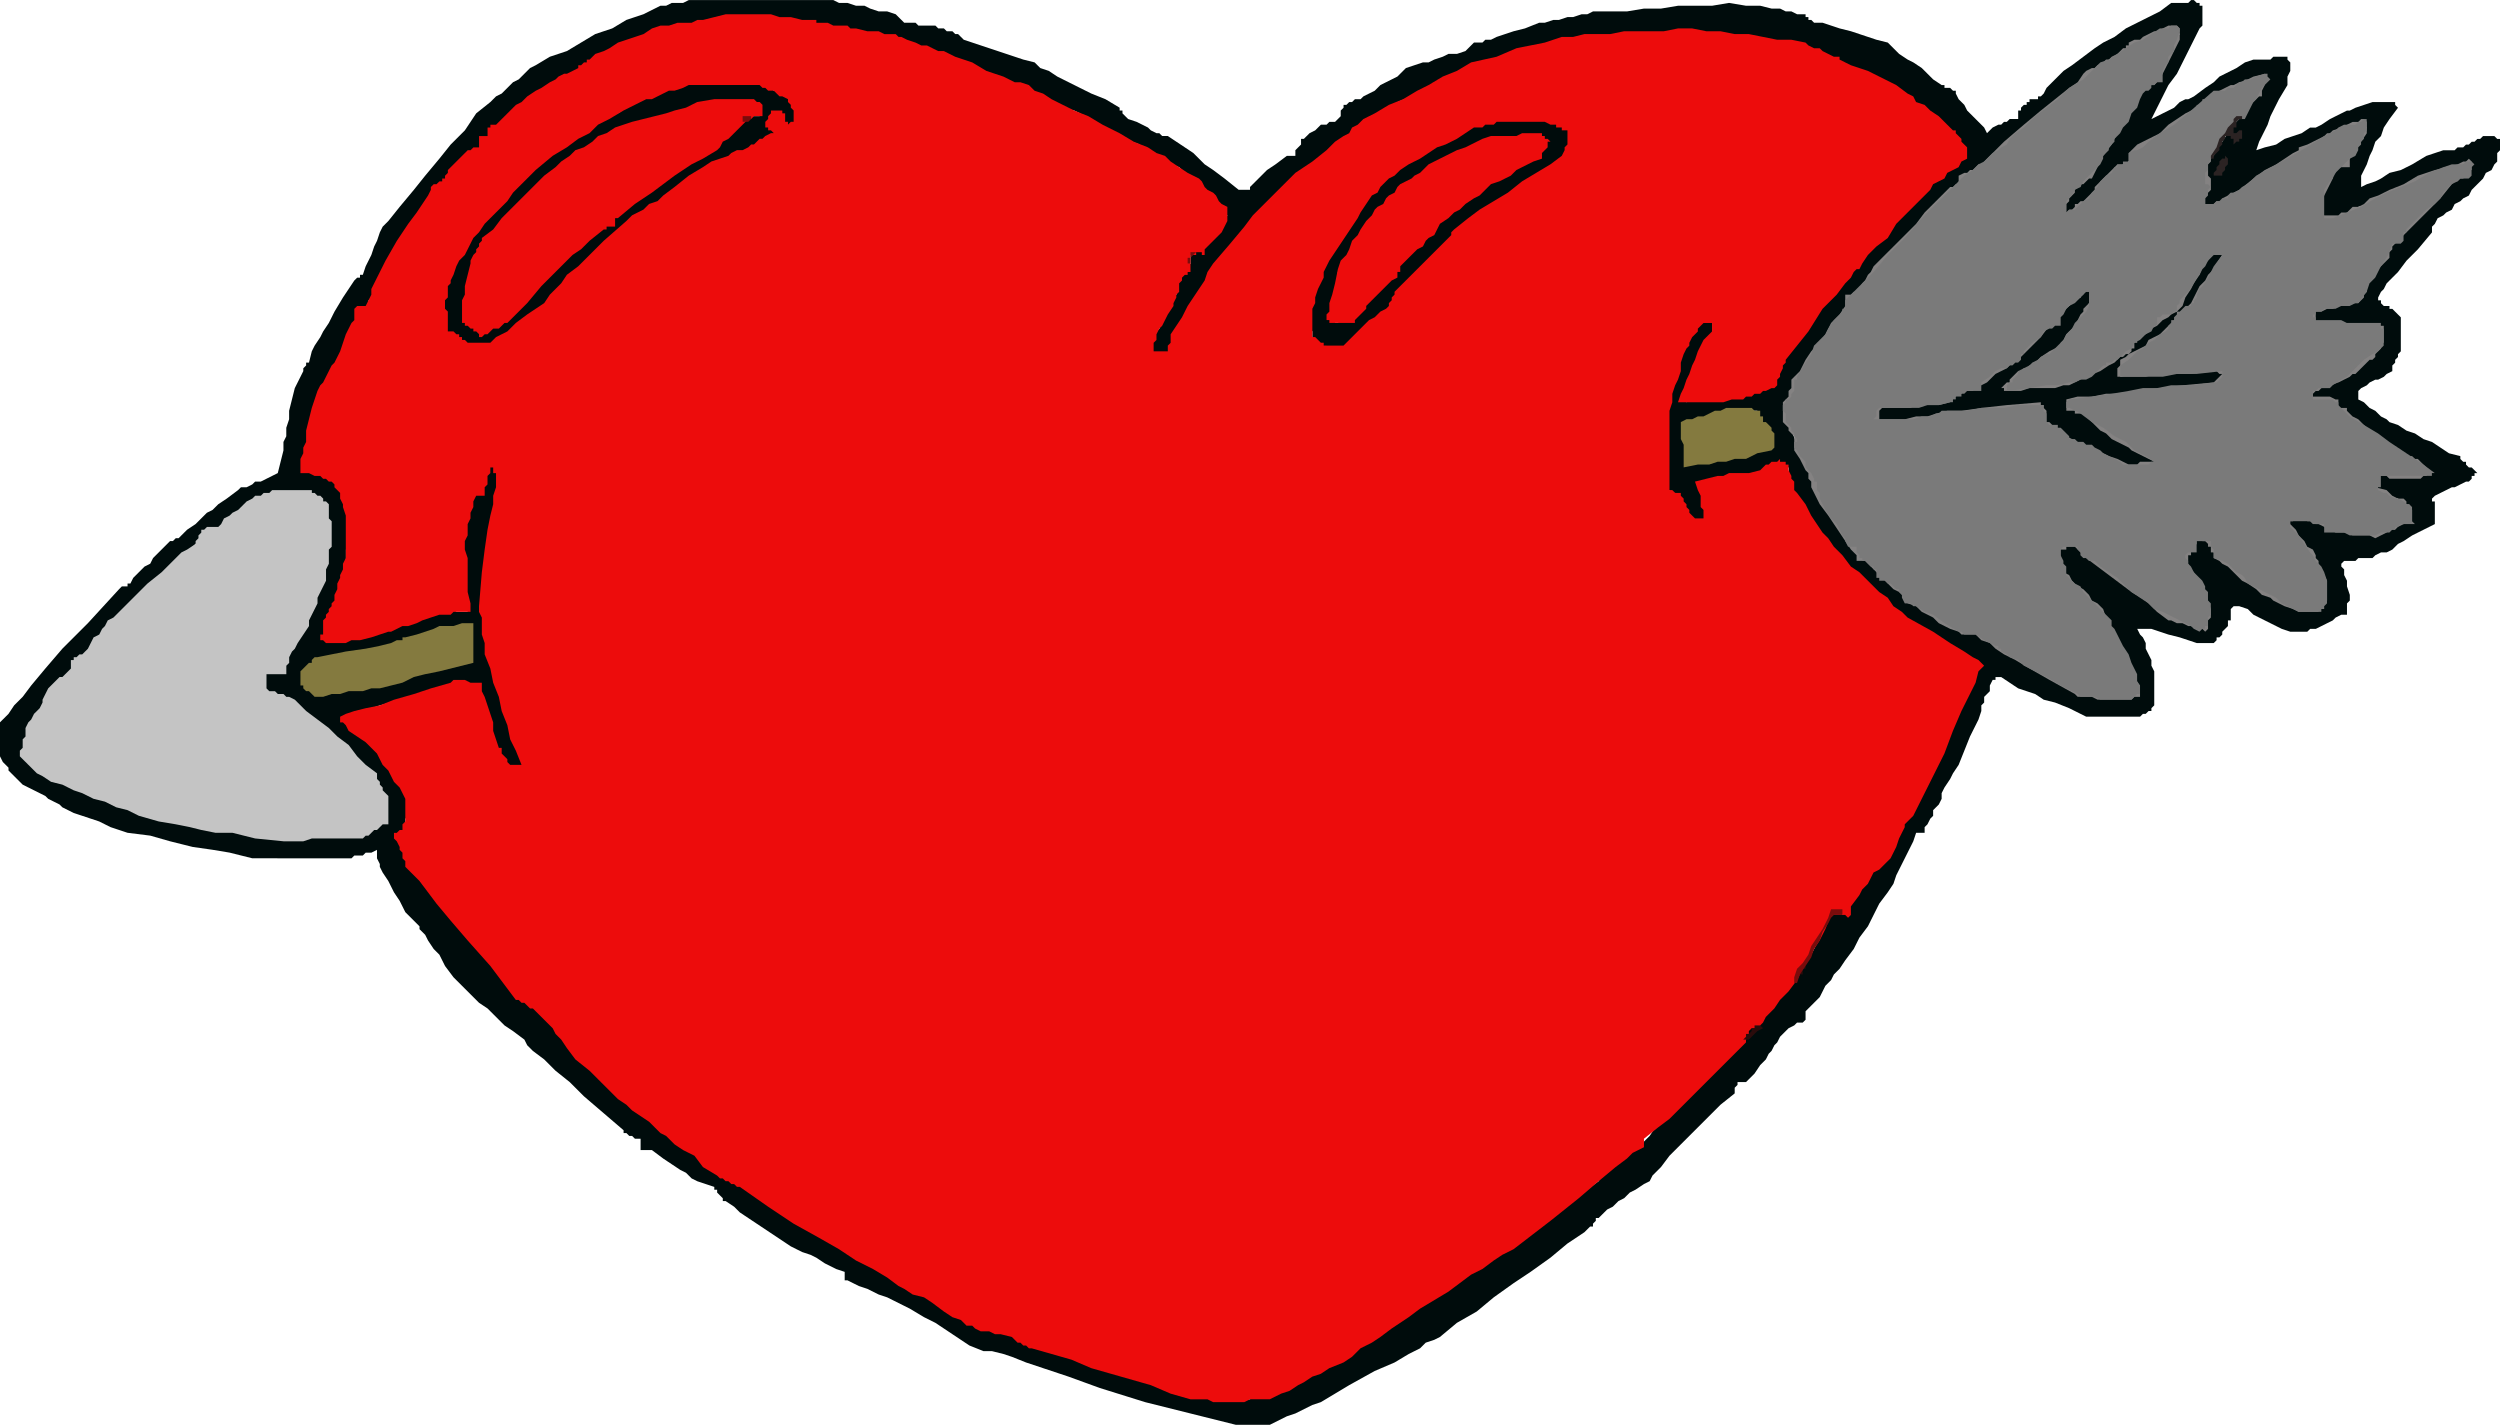
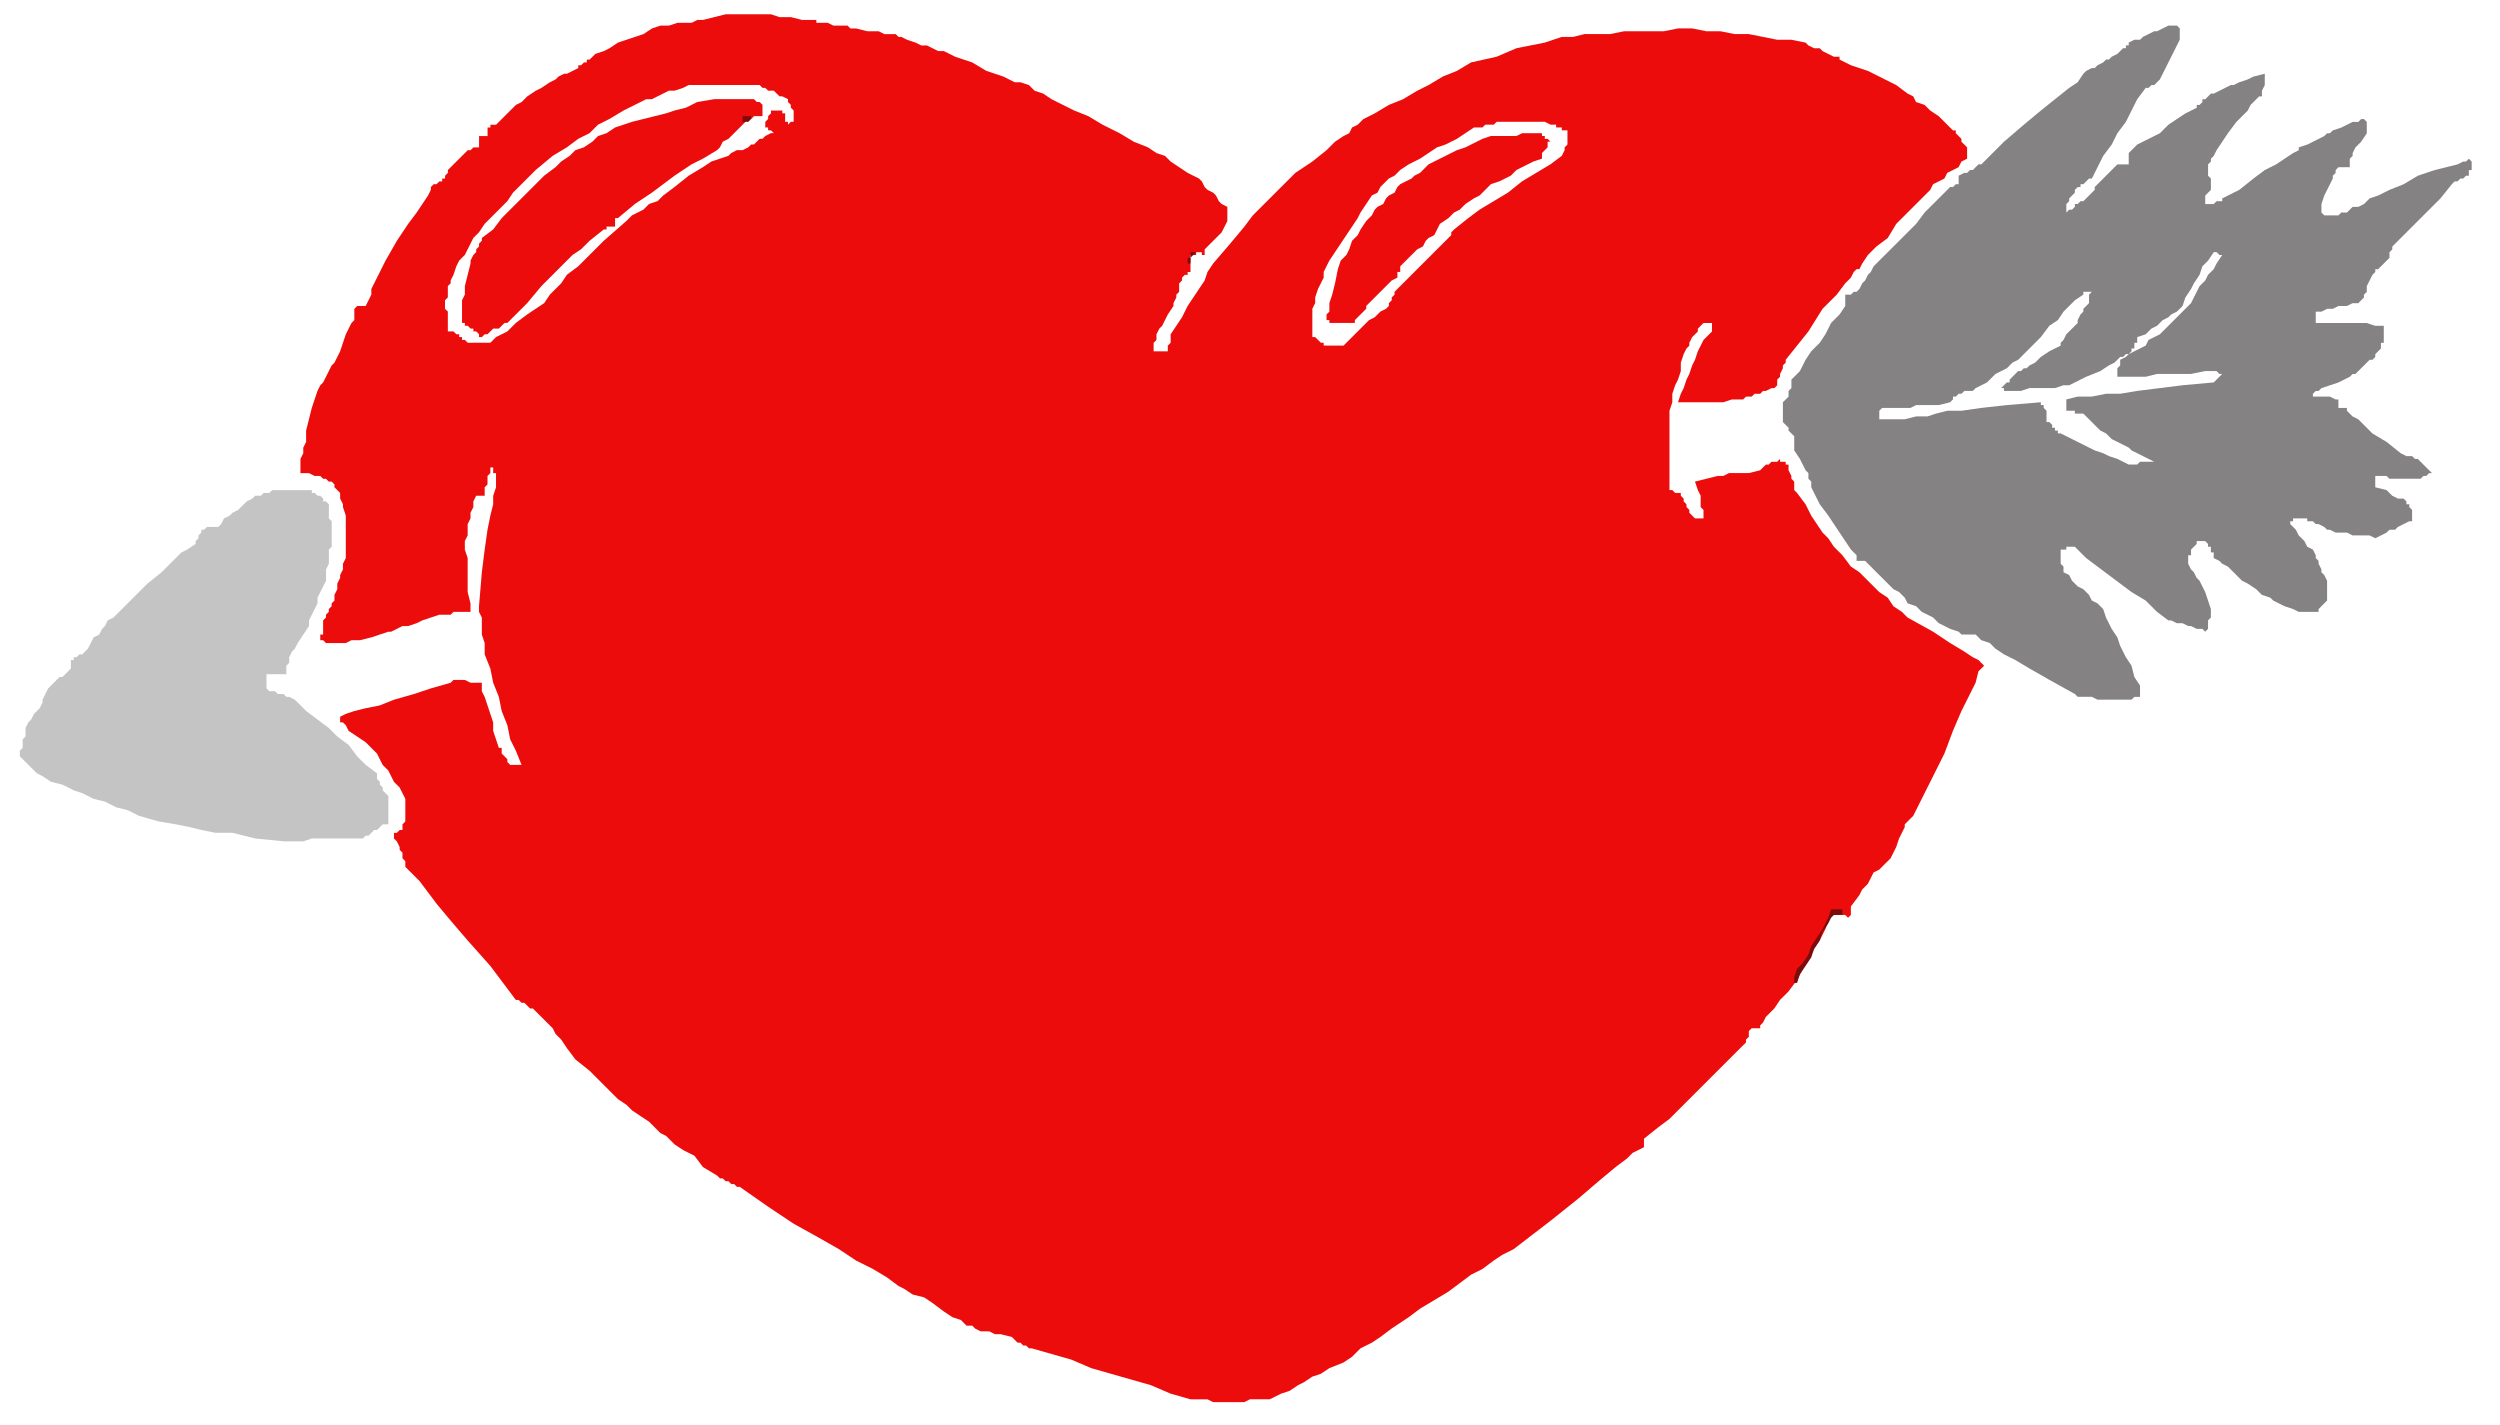
<svg xmlns="http://www.w3.org/2000/svg" width="2.939in" height="160.8" fill-rule="evenodd" stroke-linecap="round" preserveAspectRatio="none" viewBox="0 0 882 503">
  <style>.pen1{stroke:none}</style>
-   <path d="m436 503-4-1-4-1-4-1-4-1-4-1-4-1-4-1-4-1-16-5-11-4-9-3-6-2-5-2-3-1-4-1h-3l-5-2-3-2-3-2-3-2-3-2-4-2-5-3-6-3-2-1-3-1-2-1-2-1-3-1-2-1-2-1h-1v-3l-3-1-2-1-2-1-3-2-2-1-3-1-2-1-2-1-3-2-3-2-3-2-3-2-3-2-3-2-2-2-3-2h-1v-1l-1-1-1-1v-1h-1v-1l-3-1-3-1-2-1-2-2-2-1-3-2-3-2-4-3h-4v-4h-2l-1-1h-1l-1-1h-1v-1l-7-6-7-6-5-5-5-4-4-4-4-3-2-2-1-2-4-3-3-2-3-3-3-3-3-2-3-3-3-3-3-3-3-4-2-4-2-2-2-3-1-2-1-1-1-1v-1l-1-1-1-1-1-1-1-1-1-1-1-2-1-2-2-3-2-4-2-3-1-2v-1l-1-2v-3l-2 1h-2l-1 1h-3l-1 1H89l-4-1-4-1-6-1-7-1-8-2-7-2-8-1-6-2-2-1-2-1-3-1-3-1-3-1-2-1-2-1-1-1-2-1-2-1-1-1-2-1-2-1-2-1-2-1-1-1-1-1-1-1-1-1-1-1v-1l-1-1-1-1-1-2v-12l3-3 2-3 3-3 3-4 5-6 6-7 9-9 11-12 1-1h2v-1h1l1-2 2-2 2-2 2-1 1-2 2-2 2-2 2-2h1l1-1h1l3-3 3-2 2-2 2-2 2-1 2-2 3-2 4-3 1-1h2l2-1 1-1h2l2-1 2-1 2-1 1-4 1-4v-3l1-2v-3l1-3v-3l1-4 1-4 1-2 1-2 1-2v-1l1-1v-1h1l1-4 1-2 2-3 1-2 2-3 2-4 3-5 4-6 1-1h1v-1h1l1-3 1-2 1-2 1-3 1-2 1-3 1-2 2-2 4-5 5-6 4-5 5-6 4-5 5-5 4-6 5-4 2-2 2-1 2-2 2-2 2-1 2-2 2-2 2-1 5-3 6-2 5-3 5-3 6-2 5-3 6-2 6-3h2l2-1h4l2-1h51l2 1h3l3 1h3l2 1 3 1h3l3 1 1 1 1 1 1 1h4l1 1h6l1 1h2l1 1h2l1 1h1l1 1 1 1 3 1 3 1 3 1 3 1 3 1 3 1 3 1 4 1 2 2 3 1 3 2 4 2 4 2 4 2 5 2 5 3v1h1v1l1 1 1 1 3 1 2 1 2 1 1 1 2 1h1l1 1h2l3 2 3 2 3 2 2 2 2 2 3 2 4 3 5 4h4v-1l1-1 1-1 1-1 1-1 2-2 3-2 4-3h3v-2l1-1 1-1v-2h1l2-2 2-1 1-1 1-1h2l1-1h2l1-1 1-1v-2l1-1v-1h1l1-1h1l1-1h2l1-1 2-1 2-1 2-2 2-1 2-1 2-1 2-2 1-1 3-1 3-1h2l2-1 3-1 2-1h3l3-1 1-1 1-1 1-1h3l1-1h2l2-1 3-1 3-1 4-1 5-2h2l3-1h2l3-1h2l3-1h2l2-1h12l6-1h6l6-1h12l6-1 6 1h5l4 1h3l2 1h2l2 1h3v1h1v1h1l1 1h3l3 1 3 1 4 1 3 1 3 1 3 1 4 1 2 2 2 2 3 2 2 1 3 2 2 2 2 2 3 2h1v1h2l1 1h1v1l1 2 2 2 1 2 2 2 2 2 2 2 1 2 2-2 2-1h1l1-1h1l1-1h3v-3h1v-1l1-1h1v-1h1v-1h3v-1h1l1-1 1-2 1-1 1-1 2-2 2-2 3-2 4-3 4-3 3-2 4-2 4-3 4-2 4-2 4-2 4-3h6l1-1h1l1 1h1v1h1v7l-1 1-2 4-2 4-2 4-2 4-3 4-2 4-2 4-2 4 2-1 2-1 2-1 2-1 2-2 2-1h1l2-1 4-3 3-2 2-2 2-1 2-1 2-1 3-2 3-1h6l1-1h5v1l1 1v3l-1 2v3l-3 5-2 4-1 2-1 3-1 2-1 2-1 2-1 3 3-1 4-1 3-2 3-1 3-1 3-2h2l2-1 3-2 2-1 2-1 2-1h1l2-1 3-1 3-1h8v1l1 1-3 4-2 3-1 3-2 2-1 3-1 2-1 3-2 4v4l2-1 3-1 2-1 3-2 4-1 4-2 5-3 6-2h4l1-1h2l1-1h1l1-1h1l1-1h1l1-1h4l1 1h1v4l-1 1v3l-1 1-1 2-2 1-1 2-1 1-2 2-1 1-1 2-2 1-1 1-2 1-1 2-2 1-1 1-2 1-1 2-1 1v2l-5 6-4 4-3 4-2 2-2 2-1 2-1 1-1 2v1h1v1l1 1h2v1h1l1 1 1 1 1 1v12l-1 1v1l-1 1v1l-1 1v2l-2 1-1 1-2 1h-1l-2 1-1 1-2 1-1 1v3l2 1 1 1 1 1 2 1 1 1 1 1 2 1 1 1 3 1 3 2 3 1 3 2 3 1 3 2 3 2 4 1v1l1 1h1v1l1 1h1l1 1 1 1h-1v1h-1v1l-1 1h-1l-2 1-2 1h-1l-2 1-2 1-2 1-1 1v1h1v8l-4 2-4 2-3 2-2 1-2 2-2 1h-2l-2 1-1 1h-5l-1 1h-4l-1 1v1l1 1v2l1 2v2l1 3v2l-1 1v4h-2l-2 1-1 1-2 1-2 1-2 1h-2l-1 1h-6l-3-1-2-1-2-1-2-1-2-1-2-1-2-2-3-1h-2l-1 1v4h-1v2l-1 1-1 1v1l-1 1h-1v1l-1 1h-6l-6-2-4-1-3-1-3-1h-5l1 2 1 1 1 2v2l1 2 1 2v2l1 2v12l-1 1v1h-1l-1 1h-1l-1 1h-19l-6-3-5-2-4-1-3-2-3-1-3-1-3-2-3-2h-2v1h-1l-1 2v2l-1 1-1 1v2l-1 1v2l-1 3-3 6-2 5-2 5-2 3-1 2-2 3-1 2v2l-1 2-1 1-1 1v2l-1 1-1 2-1 1v2h-3l-1 3-1 2-1 2-1 2-1 2-1 2-1 2-1 3-2 3-3 4-2 4-2 4-3 4-2 4-3 4-2 3-2 2-1 2-2 2-1 2-1 2-2 2-2 2-1 1v3l-1 1h-2l-1 1-2 1-1 1-2 2-1 2-1 1-1 2-1 1-1 2-2 2-2 3-3 3h-3v1l-1 1v2l-5 4-4 4-5 5-5 5-4 4-3 4-3 3-1 2-2 1-3 2-2 1-2 2-2 1-2 2-2 1-2 2-1 1h-1v1l-1 1v1h-1l-1 1-1 1-6 4-6 5-7 5-6 4-7 5-6 5-7 4-6 5-2 1-3 1-2 2-4 2-5 3-7 3-9 5-10 6-3 1-2 1-2 1-2 1-3 1-2 1-2 1-2 1h-12zm-2-9h7l1-1h6l3-2 3-2 3-1 3-2 3-1 3-2 5-3 6-3 14-9 11-7 9-7 7-4 5-4 5-4 5-3 5-3 2-1 1-2 2-1 2-2 3-2 3-3 6-3 7-5 1-2 2-2 1-1 2-2 1-1 2-1 1-1 2-2h3l1-2 2-2 2-3 3-2 3-3 2-3 3-3 2-2 2-2 3-2 2-2 2-3 2-2 2-2 2-2 2-2 1-1v-2h1v-3h1l1-1h1l1-1h2v-3l1-1 1-1 2-1 1-2 1-1 2-2 3-3 3-4 3-5 2-4 1-3 1-2 1-2 1-1v-2l1-2v1h3l1 1 2-3 2-4 3-4 3-4 3-4 3-4 2-5 3-4 1-2 2-2 1-3 2-3 1-3 2-3 1-2 1-1 3-6 2-5 1-3 2-4 1-3 2-5 2-5 2-6v-2l-2-1-2-1-2-1-2-1-2-1-3-2-4-2-5-4-4-3-4-2-2-3-2-1-3-2-2-3-3-3-4-3-3-4-3-3-2-3-2-2-2-3-2-3-2-4-3-4v-2l-1-2v-5h-8v1h-1v1h-4l-2 1h-5l-2 1h-2l-3 1-4 1v2l1 1v2l1 1v7l-1 1h-3l-2-2-1-2-1-1-1-1v-2l-1-1v-1l-1-1h-2v-1h-1v-3l-1-2v-19l1-2v-2l1-3v-3l2-4 1-6 2-7 1-3 1-1 1-2 1-1 1-1 1-1 1-1 1-1h1v1h1v8h-1v1h-1v1h-1v1l-1 2-1 2v3l-1 1-1 1v2l-1 2v2l-1 1v3l2-1h9l3-1h6l1-1 2-1h1l2-1h1l2-1h1l1-4 2-2 1-2 1-2v-1l1-2 1-1v-1l2-2 3-3 3-4 4-5 3-4 3-5 3-3 2-1 2-3 3-3 2-3 4-4 3-3 4-4 3-4 3-4 2-2 2-1 2-2 1-1 2-1 2-2 1-1 2-1-1-2v-1l-1-1-1-1v-1l-1-1-1-1v-1l-3-2-2-2-3-2-2-2-2-1-2-2-2-1-4-3-3-1-3-2-2-1-2-1-3-1-3-1-3-2-1-1h-2l-2-1-2-1-1-1h-2l-2-1-1-1h-5l-5-1-5-1h-4l-5-1-5-1h-5l-4-1h-5l-5 1h-10l-4 1h-15l-4 1h-3l-3 1-3 1-5 1-5 1-7 2-9 3-2 1-1 1-2 1-2 1-4 1-4 2-5 3-7 3v1l-2 1-2 1-3 2-4 3-5 3-6 5-8 6-4 3-2 3-2 2-2 1-1 1-1 1-2 2-1 1-2 2-2 3-4 4-4 6-5 6-4 6-5 6-4 6-1 2v1l-1 2-1 2v2l-1 1-1 2v2h-3l-1 1h-3l-1 1v-4l1-3 1-2 2-2 1-3 1-2 1-2 1-3 2-2v-6h1v-1h1v-1h1l1-1v-1l1-1v-3l1-1 1-1 1-1 1-1h1l1-1 1-1h1l1-1v-1l1-1v-1l1-1v-1l1-1 1-1-2-2-2-2-1-1-2-2-2-2-2-2-3-3-3-3-5-2-5-3-4-3-5-2-5-3-4-2-5-3-4-2-4-1-4-2-4-1-5-3-6-2-10-4-12-5-16-7-5-1h-4l-4-1-4-1-5-1h-4l-4-1-4-1h-20l-4-1h-8l-3 1h-4l-2 1h-3l-2 1h-4l-2 1-3 1-2 1-2 1-2 1h-2l-2 1-2 1-5 3-4 2-3 2-2 1-2 2-2 1-3 1-2 1-4 3-4 2-2 2-2 2-1 1-2 1-1 2-2 2h-2v1h-1v3h-3v4h-3v1l-2 1-2 2-1 1-1 1-1 1-1 1-1 2-1 2h-2v1h-2v2l-1 1v1l-1 1-1 1v1l-1 2-1 1-1 2-2 2-1 2-4 7-3 6-3 4-2 3-1 3-1 1v3h-4v5l-1 1v1l-1 1-1 1v2l-1 1v1l-1 2-1 1v2l-1 1-1 1v2l-1 1-2 2-1 3-1 4-1 3-1 3-1 2-1 3v4l-1 4-1 6h2l1 1h4l1 1h1l1 1 1 1 1 1v1h1v1l1 1v1l1 1v2l1 1v12l-1 3v8l-1 2v1l-1 2v2l-1 2v3l-1 1-1 1v1l-1 1v1l-1 1v5l1 1h5l2-1 2-1h3l4-1 3-1 2-1 2-1h2l3-1h2l2-1h2l2-1 3-1 4-1h1l1 1h4l-1-3v-14l-1-3v-8l1-2v-2l1-2v-2l1-2v-2l1-2h3v-4l1-1v-4l1-1h4v7l-1 4v3l-1 3v4l-1 5-1 6-1 8v14l1 3v8l1 2v3l1 2v1l1 2 1 3 1 3 1 4 2 4 2 5 1 5 2 4v4h-1v2h-1l-1-1h-2l-1-1-1-1-1-1-1-2v-2l-1-2-1-1-1-2v-2l-1-1-1-2v-4l-1-2v-2l-1-1v-4h-3l-1-1h-4l-3 1-2 1-2 1-3 1-4 1-6 1-7 2-9 3h-1l-1 1-1 1v1l1 1 2 1 1 1 2 1 1 2 2 1 1 1 2 1 1 3 1 2 2 2 1 2 1 2 1 2 2 2 1 3v6l-1 1v5h-1l-1 1v2l1 1v2l1 2 1 3 5 7 5 5 4 5 3 4 4 5 5 5 6 7 8 8v1l1 1h1l1 1h1l1 1h1l1 3 2 2 2 2 2 2 2 3 1 2 2 2 2 2 5 4 3 3 3 3 2 1 2 2 1 1 1 1 1 2 3 2 2 2 3 2 3 2 3 2 4 3 4 3 5 3v1l1 1v1h1l3 2 4 2 3 2 4 3 4 3 6 3 8 6 11 6 1 1h3l1 1h1l5 3 4 3 4 3 5 2 5 3 6 4 8 4 11 6h1l1 1h5l1 1h2l1 1 1 1h1l1 1h1l1 1h1l3 1 4 1 2 1h3l2 1 2 1 4 1 4 2 5 1 5 2 4 1 4 1 3 1 3 1 3 1 4 1h1l1 1h9l2 1h1zM93 295h34l1-1 1-1h1l1-1 1-1h1l1-1 2-1v-5l-1-2v-1l-1-1v-1l-1-1v-1l-1-1v-1l-3-4-4-3-3-4-4-3-3-3-4-3-4-4-4-3-2-1h-4l-1-1h-2l-1-1v-8h7v-4l1-2 1-1 1-2 1-2 1-1 1-2v-2l1-1 1-2 1-2 1-2 1-2v-2l1-2 1-2v-2l1-2v-4l1-1v-4l1-2v-5l-1-2v-5l-1-1-1-1-1-1-1-1h-1l-1-1H97l-1 1h-2l-1 1h-2l-1 1-2 1-1 2-2 1-1 1-2 1-1 1-2 2-1 1h-3l-1 1h-1l-2 2-2 2-2 2-2 2-3 3-5 4-6 5-7 7-2 2-2 2-2 2-2 3-1 2-2 2-2 2-1 3h-2l-1 1-1 1v2l-1 1-1 1h-1l-1 1-1 1-1 1-1 1-1 1-1 2-1 3-2 2-1 3-1 2-1 3-1 3-1 2v2h1v3l1 1h1l1 1 1 1h1l1 1 1 1h1l1 1 4 1 3 2 4 2 4 1 4 2 4 1 4 1 4 2 5 1 5 1 4 1 4 1 4 1 5 1 7 1 9 1zm652-49h6l1-1h2v-2l-1-3-1-2-1-2-1-3-2-3-2-4-2-5-4-6-1-1-1-1h-1l-1-1-1-1-1-1h-1v-1l-1-1-1-1-1-1v-2l-1-1-1-1v-1l-1-1v-1l-1-1v-5h1v-1h6l3 3 4 3 3 3 4 2 3 3 4 3 3 3 3 2 3 1 2 1 2 1 2 1 2 1 2 1 1 1 2 1 1-1v-1h1v-10l-1-1v-1l-1-1-1-2-1-2-2-3-3-3 1-1 1-1 1-1h2v-3l1-1h1l1 1h3v1h1v3l3 2 2 1 1 1 1 1 1 1 2 1 1 2 1 1 3 2 2 1 2 1 2 1 3 1 2 1 2 1 2 2h7v-1h1v-1h1v-7l-1-1v-1l-1-1v-2l-1-1v-1l-1-1v-1l-1-1-1-1-1-1-1-2-1-1-1-1-1-1-1-1v-2h-1v-3h1v-1l4 1h3l3 1h1l1 1h1l1 1h2l2 1h15l1-1h2l1-1h3l1-1h1v-5l-1-1h-1v-1h-1l-1-1h-2l-2-1-3-1v-1h-1v-1l-1-1v-1l1-1v-2h15l1-1h1l-1-1-1-1h-1l-1-1-1-1h-1l-1-1h-1l-2-2-2-1-3-3-3-2-4-2-3-2-2-2-2-2h-3v-3h-9l1-1v-3h1v-1h1l1-1h3l1-1h1l1-1 2-1 2-2 1-1 2-1 2-1 1-1 2-1 1-1v-1h1v-1l1-1 1-1v-5l-3-1h-9l-3-1h-10v-4h1l1-1 2-1h4l2-1h3l2-1h2l2-4 2-3 1-3 2-3 1-2 2-2 1-2 1-2h3v-4l2-1 1-1 1-1 2-2 2-1 2-3 4-4 4-5h2l1-1h3v-3h-6l-4 2-4 2-5 2-4 1-4 2-4 2-4 2-4 1v1h-1v1h-1l-2 1h-2l-2 1-4 1v-1h-1V67l1-1 1-2v-1l1-1 1-1v-1l1-1 1-1h3v-1l1-1v-1l1-2 1-1 1-2 1-2 2-3h-1l-1-1h-1l-1 1h-2l-2 1-2 1-9 4-6 4-5 3-4 3-4 2-3 2-4 3-4 3h-1l-2 1h-2l-1 1h-2l-1 1v-4l1-1v-4l-1-1v-3l1-1v-2l1-1v-1l5-6 3-5 2-3 2-2 1-2 1-1v-2h1v-1h2l1-1v-4l1-1h-3l-2 1-2 1-2 1h-1l-2 1-2 1-3 1-8 6-7 5-5 4-4 4-4 2-2 2-2 1-1 1-2 2-1 1-1 2-1 1-2 2-1 1-1 2-1 1-2 1-1 1-1 1-2 1h-1l-1 1-1 1-2 1v-1h-1v-1l1-1v-2l1-1v-2l3-3 3-3 2-2 1-2 1-1 1-1 1-1 1-1 2-3 1-2 1-2 2-3 1-2 2-4 3-4 3-5v-1h2v-1h2v-2l1-1v-2l1-1 1-2 1-2 2-3 3-4-1-1v-1l-2 1h-2l-1 1h-2l-1 1-2 1-2 1-3 1-4 3-4 3-4 3-4 3-4 3-4 2-4 3-4 3-2 2-3 3-2 2-3 3-3 2-2 2-3 3-3 2-1 1h-1l-1 1h-1v1l-1 1h-1l-1 1v3h-3v1l-3 3-4 3-3 3-3 3-3 4-3 3-3 3-4 3-1 2-1 1-1 2-1 1-1 2-1 1-1 2-2 1h-1v1h-2v4l-2 3-3 3-2 3-2 4-3 3-2 3-2 3-2 4-1 2v1l-1 1v2l-1 1-1 1v5l2 4 2 5 2 4 2 4 2 5 3 4 3 6 3 7 2 2 1 1 2 1v1l1 1 1 1v1l1 2h2v1h1l1 2 2 1 2 2 1 1 2 2 2 2 2 2 3 2 2 1 2 2 2 1 2 1 2 1 2 2 2 1 2 1h2l1 1h3l3 2 2 1 2 1h1v1h1v1l2 1 1 1 3 1 2 2 4 2 4 2 5 3 6 3 1 1h7l1 1h3zm-632-1h2l2-1h5l3-1h4l4-1 5-2 5-1 4-1 4-1 4-1 4-1 3-1 4-1v-12h-7l-2 1-2 1-2 1h-2l-2 1-2 1-2 1h-2l-4 1-4 1h-4l-3 1-4 1-4 1h-3l-4 1-1 1-1 1h-1l-1 1-1 1-1 1v3h1v1h1l1 1v1h1l1 1h1zm637-80h12l-1-1v-2l-1-1h-1l-1-1h-1l-1-1h-1l-1-1h-1l-2-1-3-3-3-2-2-2-2-1-2-1-3-2-3-1-3-2 8-2 7-1 6-1 5-1h5l5-1 7-1h9l1-1h1v-1h1v-2h1v-2h-5l-5 1h-9l-5 1h-9l-5 1 1-1v-1l1-1v-1l2-1 1-2 2-1 2-1 1-1 2-2 1-1 2-1 4-4 2-3 3-2 1-2 2-2 2-2 1-2 3-3v-2l1-1v-2l1-1v-1l1-2v-2h-4l-2 3-2 3-1 2-1 2-1 2-1 1-1 2-2 2-1 1v4h-2l-1 1h-3v1h-1v1l-1 1v1l-4 2-3 3-3 2-3 2-3 3-3 2-3 2-3 2-3 1h-2l-2 1h-5l-3 1h-10v-2h1l1-1v-1l2-1h2l1-2 2-1 2-1 2-1 2-2 2-1 2-3 2-3 2-2 1-3 2-2 1-3 2-3 2-2h-1l-1-1h-1l-2 1-1 1-1 2-2 1-1 1-1 1-2 1-1 1-1 1v3h-1l-2 1-1 1-3 2-3 3-5 4-6 5-8 6-1 1h-3l-1 1h-1l-1 1-1 1-1 1-5 1h-3l-3 1h-14l-1 1-1 1v1l-1 1v1h2l2 1h2l2 1h2l6-1 5-1 5-1 6-1h5l5-1 5-1 5-1h3l1 1h4-1v2h-1v2h3v1l2 1 1 2 2 1v1h1l1 1h2l1 1 1 1 2 1 2 1 3 1 3 1 3 2 5 2zm-155-1 6-1 5-1h3l4-1h2l3-1 3-1 4-1v-2l-1-1v-3l-1-1h-1v-1h-1v-2h-1v-3h-9l-2 1h-3l-3 1-3 1-5 1v15zm-129-41h9l1-2 2-1 2-2 2-1 2-2 1-1 2-2 2-1 1-2 2-2 1-2 2-2 3-4 4-4 5-6 7-7 1-1h1l1-1 2-1 2-2 4-3 5-4 7-5 2-1 2-1 2-1 1-1h2l1-2 3-1 3-2v-3l1-1v-5l-1-2-1-1h-1l-1-1h-4l-2-1h-17l-1 1h-3l-1 1h-2l-4 2-3 2-4 2-3 2-3 1-4 2-3 2-3 2-1 1-2 1-1 1-1 1-1 1-1 2-1 1-1 1-2 2-1 2-1 2-1 2-2 3-3 4-3 5-5 7-1 2v1l-1 2v1l-1 2v2l-1 1v9l1 2v3l1 1 1 1h1v1zm-302-1h12l2-2 2-1 2-2 2-2 2-2 2-2 2-1 3-2v-1l1-1h1v-1l1-1v-1h1v-1l8-7 6-5 4-4 5-4 4-4 5-4 7-5 8-6 2-1 1-1 2-1 2-1 2-1 2-1 2-1 2-1 2-1h1l2-1h1l2-1 2-1 2-1 4-1v-4h3l1-1h2v-5l-1-1v-2l-1-1v-1h-2l-1-1-1-1h-2l-1-1-1-1h-1l-1-1h-27l-7 3-5 2-5 2-4 2-3 2-4 1-3 2-4 2-3 2-2 2-2 1-3 2-2 2-2 1-3 2-2 2-5 5-3 4-3 3-2 2-2 2-2 2-1 2-3 2-1 2-1 2-1 2-2 2-1 2-1 3-1 2-1 2-1 2v17l1 1 2 1h1v1h1v1h1l1 1zm6-6h2l2-1 1-1 3-1 4-4 4-4 5-5 4-4 4-4 4-4 4-4 5-4v-1h4v-2h1v-2h1l2-2 3-2 2-2 3-2 2-1 3-2 2-2 3-2 1-1 2-1 2-1 2-1 2-1 1-1 2-1 2-1 1-1 1-1 2-2 1-1 1-1 2-2 1-1 2-1h1l1-1h3v-4h-2l-2-1h-11l-6 1-4 2-4 1-4 1-3 1-4 1-5 2-5 1-4 3-3 2-4 2-3 3-3 2-4 2-3 3-3 2-3 2-2 2-2 3-2 2-2 2-3 2-2 3-2 2-1 1v1l-1 1-1 1v1l-1 1v1l-1 1-1 3v2l-1 2v2l-1 2v6l-1 5h1v1h1l1 1h1l1 1h1zm301-2h1l1-1h3l5-6 4-4 3-3 2-2 1-2 1-1 1-2 1-1 5-5 3-4 3-3 3-2 2-2 2-1 1-1 1-2 4-2 4-2 3-3 4-2 3-2 4-2 3-2 4-2v-3h1v-3h-15l-2 1-3 1-2 1-3 1-3 1-2 1-3 1-3 1-1 1-2 1-1 1-2 1-2 2-1 1-2 1-1 1-2 1-1 2-2 1-1 1-1 2-2 1-1 1-2 2-1 2-2 3-1 2-2 2-1 3-2 2-1 2-2 3v4l-1 2v12zM274 45l-1-1v-3h3v4-4h-3v4h1z" class="pen1" style="fill:#000c0c" />
  <path d="M433 495h-5l-2-1h-6l-7-2-7-3-7-2-7-2-7-2-7-3-7-2-7-2h-1l-1-1h-1l-1-1h-1l-1-1-1-1-4-1h-2l-2-1h-3l-2-1-1-1h-2l-2-2-3-1-3-2-4-3-3-2-4-1-3-2-2-1-4-3-5-3-6-3-6-4-7-4-9-5-9-6-10-7h-1l-1-1h-1l-1-1h-1l-1-1h-1l-1-1-5-3-3-4-4-2-3-2-3-3-2-1-2-2-2-2-3-2-3-2-2-2-3-2-3-3-3-3-4-4-5-4-3-4-2-3-2-2-1-2-1-1-2-2-1-1-2-2-1-1h-1l-1-1-1-1h-1l-1-1h-1l-9-12-8-9-6-7-5-6-3-4-3-4-3-3-2-2v-2l-1-1v-2l-1-1v-1l-1-2-1-1v-2h1l1-1h1v-2l1-1v-8l-1-2-1-2-2-2-1-2-1-2-2-2-1-2-1-2-4-4-3-2-3-2-1-2-1-1h-1v-2l2-1 3-1 4-1 5-1 5-2 7-2 6-2 7-2 1-1h4l2 1h4v3l1 2 1 3 1 3 1 3v3l1 3 1 3h1v2l1 1 1 1v1l1 1h4l-2-5-2-4-1-5-2-5-1-5-2-5-1-5-2-5v-4l-1-3v-6l-1-2v-2l1-12 1-8 1-7 1-5 1-4v-3l1-3v-5h-1v-2h-1v2l-1 1v3l-1 1v3h-3l-1 2v2l-1 2v2l-1 2v4l-1 2v3l1 3v12l1 4v3h-6l-1 1h-4l-3 1-3 1-2 1-3 1h-2l-2 1-2 1h-1l-6 2-4 1h-3l-2 1h-7l-1-1h-1v-2h1v-5l1-1v-1l1-1v-1l1-1v-1l1-1v-2l1-2v-2l1-2v-1l1-2v-2l1-2v-15l-1-3v-1l-1-2v-2l-1-1-1-1v-1l-1-1h-1l-1-1h-1l-1-1h-2l-2-1h-3v-5l1-2v-2l1-2v-4l1-4 1-4 1-3 1-3 1-2 1-1 1-2 1-2 1-2 1-1 1-2 1-2 1-3 1-3 1-2 1-2 1-1v-4l1-1h3l1-2 1-2v-2l1-2 1-2 1-2 1-2 1-2 4-7 4-6 3-4 2-3 2-3 1-2v-1l1-1h1l1-1h1v-1h1v-1l1-1v-1l1-1 1-1 2-2 1-1 1-1 1-1h1l1-1h2v-4h3v-3h1v-1h2l2-2 1-1 2-2 1-1 1-1 2-1 2-2 3-2 2-1 3-2 2-1 1-1 2-1h1l2-1 2-1v-1h1l1-1h1v-1h1l1-1 1-1 3-1 2-1 3-2 3-1 3-1 3-1 3-2 3-1h3l3-1h5l2-1h2l4-1 4-1h16l3 1h4l4 1h5v1h4l2 1h5l1 1h2l4 1h4l2 1h4l1 1h1l2 1 3 1 2 1h2l2 1 2 1h2l2 1 2 1 6 2 5 3 3 1 3 1 2 1 2 1h2l3 1 2 2 3 1 3 2 4 2 4 2 5 2 5 3 6 3 5 3 5 2 3 2 3 1 2 2 3 2 3 2 4 2 1 1 1 2 1 1 2 1 1 1 1 2 1 1 2 1v5l-1 2-1 2-1 1-2 2-1 1-1 1-1 1v2h-1v-1h-2v1h-2v6h-1v1h-1l-1 1v1l-1 1v3l-1 1v1l-1 2v1l-2 3-1 2-1 2-1 1-1 2v2l-1 1v3h5v-2l1-1v-3l2-3 2-3 2-4 2-3 2-3 2-3 1-3 2-3 6-7 5-6 3-4 3-3 3-3 2-2 3-3 4-4 6-4 5-4 3-3 3-2 2-1 1-2 2-1 2-2 4-2 5-3 5-2 5-3 4-2 5-3 5-2 5-3 9-2 7-3 5-1 5-1 3-1 3-1h4l4-1h9l5-1h14l5-1h5l5 1h5l5 1h5l5 1 5 1h5l5 1 1 1 2 1h2l1 1 2 1 2 1h2v1l4 2 3 1 3 1 2 1 2 1 2 1 4 2 4 3 2 1 1 2 3 1 2 2 3 2 2 2 2 2 1 1h1v1l1 1 1 1v1l1 1 1 1v4l-2 1-1 2-2 1-2 1-1 2-2 1-2 1-1 2-4 4-4 4-4 4-3 5-4 3-3 3-2 3-1 2h-1l-1 1-1 2-2 2-3 4-5 5-5 8-8 10v1l-1 1v1l-1 2v1l-1 1v2l-1 1h-1l-2 1h-1l-1 1h-2l-1 1h-2l-1 1h-4l-3 1h-16l1-3 1-2 1-3 1-2 1-3 1-2 1-3 1-2 1-2 1-1 1-1 1-1v-3h-3l-1 1-1 1v1l-1 1-1 1-1 2v1l-1 1-1 2-1 3v3l-1 3-1 2-1 3v3l-1 3v28h1l1 1h2v1l1 1v1l1 1v1l1 1v1l1 1 1 1h3v-3l-1-1v-4l-1-2-1-3 4-1 4-1h2l2-1h7l4-1 1-1 1-1h1l1-1h2l1-1v1h2v1h1v2l1 2v1l1 1v3l1 1 3 4 2 4 2 3 2 3 2 2 2 3 3 3 3 4 3 2 2 2 3 3 2 2 3 2 2 3 3 2 2 2 9 5 6 4 5 3 3 2 2 1 1 1 1 1-2 2-1 4-2 4-3 6-3 7-3 8-5 10-6 12-1 1-1 1-1 1v1l-1 2-1 2-1 3-2 4-2 2-2 2-2 1-1 2-1 2-2 2-1 2-3 4v3l-1 1-1-1h-5l-2 5-2 4-2 3-1 2-2 3-1 2-2 4-3 4-3 3-2 3-2 2-1 1-1 2-1 1v1h-3l-1 1v2l-1 1v1l-7 7-6 6-4 4-4 4-3 3-3 3-4 3-5 4v3l-2 1-2 1-2 2-4 3-6 5-7 6-10 8-13 10-4 2-3 2-4 3-4 2-4 3-4 3-5 3-5 3-4 3-3 2-3 2-4 3-3 2-4 2-3 3-3 2-5 2-3 2-3 1-3 2-2 1-3 2-3 1-4 2h-7l-2 1h-6zm35-373h6l2-2 2-2 1-1 2-2 2-2 2-1 2-2 2-1 1-1v-1l1-1v-1l1-1v-1l1-1 6-6 5-5 3-3 2-2 2-2 1-1v-1l1-1 5-4 4-3 5-3 5-3 5-4 5-3 5-3 4-3 1-2v-1l1-1v-5h-2v-1h-2v-1h-2l-2-1h-17l-1 1h-3l-1 1h-3l-3 2-3 2-4 2-3 1-3 2-3 2-4 2-3 2-1 1-1 1-2 1-1 1-1 1-1 1-1 2-2 1-2 3-2 3-1 2-2 3-2 3-2 3-2 3-2 3-1 2-1 2v2l-1 2-1 2-1 3v2l-1 2v10h1l1 1 1 1h1v1h1zm-303-1h8l1-1 1-1 2-1 2-1 3-3 4-3 6-4 2-3 2-2 2-2 2-3 4-3 4-4 5-5 8-7 2-2 2-1 2-1 2-2 3-1 2-2 4-3 5-4 5-3 3-2 3-1 3-1 1-1 2-1h2l2-1 1-1h1l1-1 1-1h1l1-1 2-1h1l-1-1h-1v-1h-1v-2l1-1v-1l1-1v-1h4v1h1v3h1v1l1-1h1v-4l-1-1v-1l-1-1v-1l-2-1h-1l-1-1-1-1h-2l-1-1h-1l-1-1h-25l-2 1-3 1h-2l-2 1-2 1-2 1h-2l-2 1-6 3-5 3-4 2-3 3-4 2-4 3-5 3-6 5-3 3-2 2-3 3-2 3-3 3-2 2-3 3-2 3-2 2-1 2-1 2-1 2-2 2-1 2-1 3-1 2v1l-1 1v4l-1 1v3l1 1v7h2l1 1h1v1h1v1h1l1 1zm4-3v1h1l1-1h1l1-1 1-1h2l1-1 1-1h1l7-7 5-6 4-4 4-4 3-3 3-2 3-3 5-4h1v-1h3v-3h1l6-5 6-4 4-3 4-3 3-2 3-2 4-2 5-3 1-1 1-2 2-1 1-1 2-2 1-1 1-1 1-1 1-1h1l1-1h3v-4l-1-1h-1l-1-1h-14l-6 1-4 2-4 1-3 1-4 1-4 1-4 1-6 2-3 2-3 1-2 2-3 2-3 1-2 2-3 2-2 2-4 3-3 3-3 3-3 3-3 3-3 3-3 4-4 3v1l-1 1v1l-1 1v1l-1 1-1 2v1l-1 4-1 4v3l-1 2v8h1v1h1l1 1h1v1h1l1 1zm300-4h9v-1l1-1 1-1 1-1 1-1v-1l1-1 1-1 1-1 1-1 1-1 1-1 1-1 1-1 1-1 2-1v-2h1v-2l1-1 3-3 2-2 2-1 1-2 1-1 2-1 1-2 1-2 3-2 2-2 2-1 2-2 3-2 2-1 2-2 2-2 3-1 2-1 2-1 2-2 2-1 2-1 2-1 3-1v-2l1-1 1-1v-2h1l-1-1h-1v-1h-1v-1h-7l-2 1h-9l-3 1-2 1-2 1-2 1-3 1-2 1-2 1-2 1-2 1-2 1-1 1-2 2-2 1-1 1-2 1-2 1-1 1-1 2-2 1-1 1-1 2-2 1-1 1-1 2-2 2-2 3-1 2-2 2-1 3-1 2-2 2-1 3-1 5-1 4-1 3v3l-1 1v2h1v1z" class="pen1" style="fill:#ed0c0c" />
-   <path d="m615 367 1-1v-1h1l1-1v-1h1v-1h2l1 1-2 1-1 1-1 1-1 1h-2zm13-16h3-3zm6-6v-1l1-1v-1h1v-1h1v1h-1v2h-1l-1 1zm9-17h2-2zm2-4h1-1zM419 92h2-2z" class="pen1" style="fill:#2b0c0c" />
  <path d="M630 349h1-1zm3-4 1-3 2-2 2-3 1-3 2-3 2-3 2-4 1-3h4v1h1-1v1h-3l-1 1-1 2-2 3-1 3-2 3-1 3-2 3-2 3-1 3h-1v-2zM419 94v-3h1v-2h5-3l-1 1-1 1v2h-1v1zM262 43v-2h3v1h1-1l-1 1h-2z" class="pen1" style="fill:#7a0c0c" />
  <path d="m100 297-10-1-8-2h-6l-5-1-4-1-5-1-6-1-7-2-4-2-4-1-4-2-4-1-4-2-3-1-4-2-4-1-3-2-2-1-1-1-1-1-1-1-1-1-1-1-1-1v-2l1-1v-3l1-1v-3l1-2 1-1 1-2 1-1 1-1 1-2v-1l1-2 1-2 1-1 1-1 1-1 1-1h1l1-1 1-1 1-1v-3h1v-1h1l1-1h1l1-1 1-1 1-2 1-2 2-1 1-2 1-1 1-2 2-1 7-7 5-5 5-4 3-3 2-2 2-2 2-1 3-2v-1l1-1v-1l1-1v-1h1l1-1h4l1-1 1-2 2-1 1-1 2-1 1-1 2-2 2-1 1-1h2l1-1h2l1-1h14v1h1l1 1h1l1 1v1h1l1 1v5l1 1v9l-1 1v5l-1 2v4l-1 2-1 2-1 2v2l-1 2-1 2-1 2v2l-2 3-2 3-1 2-1 1-1 2v2l-1 1v3h-7v5l1 1h2l1 1h2l1 1h1l2 1 4 4 4 3 4 3 3 3 4 3 3 4 3 3 4 3v2l1 1v1l1 1v1l1 1 1 1v10h-2l-1 1-1 1h-1l-1 1-1 1h-1l-1 1h-18l-3 1h-7z" class="pen1" style="fill:#c4c4c4" />
  <path d="M745 247h-5l-2-1h-5l-1-1-9-5-7-4-5-3-4-2-3-2-2-2-3-1-2-2h-5l-1-1-3-1-2-1-2-1-2-2-2-1-2-1-2-2-3-1-1-2-2-2-2-1-2-2-2-2-2-2-2-2-2-2h-3v-2l-2-2-2-3-2-3-2-3-2-3-3-4-2-4-1-2v-2l-1-1v-2l-1-1-1-2-1-2-2-3v-5l-1-1-1-1v-1l-1-1-1-1v-7l1-1 1-1v-2l1-1v-3l3-3 2-4 2-3 3-3 2-3 2-4 3-3 2-3v-4h2l1-1h1l1-1 1-2 1-1 1-2 1-1 1-2 1-1 2-2 3-3 3-3 3-3 3-3 3-4 3-3 3-3 3-3h1l1-1h1v-3l2-1h1l1-1h1l1-1 1-1h1l1-1 7-7 7-6 6-5 5-4 5-4 3-2 2-3 1-1 2-1h1l1-1 2-1 1-1h1l1-1 2-1 1-1 1-1h1v-1h1v-1l2-1h2l1-1 2-1 2-1h1l2-1 2-1h3l1 1v4l-1 2-1 2-1 2-1 2-1 2-1 2-1 2-2 2h-1l-1 1h-1l-3 4-2 4-2 4-3 4-2 4-3 4-2 4-2 4h-1l-1 1-1 1h-1v1h-1l-1 1v1l-1 1-1 1v1l-1 1v3l1-1h1l1-1v-1h1l1-1h1l1-1 1-1 1-1 1-1v-1l1-1 2-2 2-2 3-3h4v-4l3-3 4-2 4-2 3-3 3-2 3-2 2-1 2-1v-1h1l1-1v-1h1l1-1 1-1h1l2-1 2-1 2-1h1l2-1 3-1 2-1 4-1v4l-1 2v2h-1l-1 1-1 1-1 1-1 2-1 1-1 1-2 2-3 4-2 3-2 3-1 2-1 1v1l-1 1v4l1 1v4l-1 1-1 1v4-1h3l1-1h2v-1l6-3 5-4 4-3 4-2 3-2 3-2 2-1v-1l3-1 2-1 2-1 2-1 1-1h1l1-1 3-1 2-1 2-1h2l1-1h1l1 1v4l-2 3-2 2-1 2v1l-1 1v3h-4l-1 1v1l-1 1v1l-1 2-1 2-1 2-1 3v3l1 1h5l1-1h2l1-1 1-1h2l2-1 2-2 3-1 4-2 5-2 5-3 6-2 4-1 4-1 2-1h1l1-1 1 1h1-1v3h-1v2h-1l-1 1h-1l-1 1h-1l-1 1-4 5-3 3-3 3-2 2-2 2-2 2-2 2-3 3v1l-1 1v2l-1 1-1 1-1 1-1 1h-1v1l-1 1-1 2-1 2v2l-1 1v1l-1 1-1 1h-2l-2 1h-3l-2 1h-2l-2 1h-2v4h18l3 1h3v6h-1v2l-1 1-1 1v1l-1 1h-1l-1 1-1 1-1 1-1 1-1 1h-1l-1 1-4 2-3 1-3 1-1 1h-1l-1 1v1h6l2 1h1v3h3v1l1 1 1 1 2 1 2 2 3 3 5 3 5 4 2 1h2l1 1h1l1 1 1 1 1 1 2 2h-1l-1 1h-1l-1 1h-11l-1-1h-4v4l4 1 2 2 2 1h2l1 1v1h1v1l1 1v4h-1l-2 1-2 1-1 1h-2l-1 1-2 1-2 1-2-1h-6l-2-1h-4l-2-1h-1l-1-1-2-1h-1l-1-1h-2v-1h-5v1h-1v1l1 1 1 1 1 2 1 1 1 1 1 2 2 1 1 2v1l1 1v1l1 2v1l1 1 1 2v7l-1 1-1 1-1 1v1h-7l-2-1-3-1-2-1-2-1-1-1-3-1-2-2-3-2-2-1-1-1-1-1-2-2-1-1-2-1-1-1-2-1v-2h-1v-2h-1v-1l-1-1h-3v1l-1 1-1 1v2h-1v3l1 2 1 1 1 2 1 1 1 2 1 2 1 3 1 3v3l-1 1v3l-1 1-1-1h-2l-2-1h-1l-2-1h-2l-2-1h-1l-4-3-4-4-5-3-4-3-4-3-4-3-4-3-4-4h-3v1h-2v5l1 1v2l2 1 1 2 2 2 2 1 2 2 1 2 2 1 2 2 1 3 2 4 2 3 1 3 2 4 2 3 1 4 2 3v4h-2l-1 1h-7zm6-83h3l1-1h5l-2-1-2-1-2-1-2-1-1-1-2-1-2-1-2-1-1-1-1-1-2-1-1-1-1-1-2-2-1-1-1-1h-3v-1h-3v-4l4-1h5l5-1h5l6-1 8-1 8-1 11-1 1-1 1-1 1-1h-1l-1-1h-4l-5 1h-12l-4 1h-10v-3l1-1v-2l2-1 1-1 2-1 2-1 2-1 1-2 2-1 2-1 1-1 2-2 1-1 2-2 1-1 1-1 2-2 1-1 1-2 1-2 1-2 2-2 1-2 2-2 1-2 2-3h-1l-1-1h-1l-2 3-2 2-1 3-2 3-1 2-2 3-1 3-2 2-2 1-1 1-2 1-1 1-1 1-2 1-2 2-3 1v2h-1v2h-1v1l-1 1h-1l-1 1h-1l-2 2-2 1-3 2-5 2-6 3h-2l-3 1h-9l-3 1h-6v-1h-1l1-1 1-1h1v-1l1-1 1-1 1-1h1l1-1h1l1-1 2-1 2-2 3-2 4-2v-1l1-1 1-2 1-1 1-1 1-1 1-1v-1l1-2 1-1v-1l1-1 1-1v-3l1-1h-3v1l-3 2-2 2-2 2-2 3-3 2-3 4-4 4-4 4-2 1-2 2-2 1-2 1-1 1-2 2-2 1-2 1-1 1h-3l-1 1h-1l-1 1h-1v1l-1 1-4 1h-8l-2 1h-10l-1 1v3h9l4-1h4l3-1 4-1h5l7-1 9-1 12-1v1h1v1l1 1v4h1l1 1v1h1v1h1v1h1l4 2 4 2 4 2 3 1 2 1 3 1 2 1 2 1z" class="pen1" style="fill:#848282" />
-   <path d="M745 247h-4l-2-1h-5l-1-1-6-3-5-3-4-2-4-2-2-2-3-1-1-1-2-1v-1h-1v-1h-1l-2-1-2-1-3-2h-4l-1-1h-1l-5-3-4-3-3-1-3-2h-1l-1-1h-2l-1-2v-1l-1-1v-1h-1l-1-1-1-1h-1l-1-1h-2v-1h-1v-3h-1v-1h-1l-1-1-1-1h-1v-1h-1v-1l-1-1v-2h-3l-1-2v-1l-1-1-1-2-1-2-2-2-2-3-2-4v-2l-1-1v-3h-1v-1l-1-2-1-1-1-1v-2l-1-1-1-1-1-2-1-1v-2h1v-1l-1-1v-1l-1-1v-1l-1-1-1-1v-3l-1-1v-2l1-1v-1h1l1-1v-1l1-1v-4h1v-1l3-5 2-3 1-3 2-2 2-2 1-2 2-3 3-3v-1h1v-3l1-1 2-2 3-3 4-4 5-6 6-6 6-7 7-7 8-8 3-2 2-2 2-1 2-2 1-1 2-1 1-1 2-1 1-2 2-2 3-2 4-4 4-3 4-3 4-4 5-3 1-1 1-1 1-1 1-1 2-2 3-1 3-2 3-2 3-2 3-1 3-2 3-2h3l1-1h2l1 1v1l-1 3-1 2v2l-1 1-1 1v2l-1 1-1 2v4h-2l-1 1h-1v1l-1 1h-1l-1 1-1 2-1 3-2 2-1 3-2 2-1 2-1 1-1 1v1l-1 1-1 1v1l-1 1-1 1v1l-1 2-1 1-2 2-1 1-2 2-1 2-2 1-1 2-2 2v4l1-1h2l1-1 2-2 2-1 1-2 2-2 1-2 2-2 2-1 1-2h1v-1h2v-1h2v-3l2-1h1l2-1 2-2 4-3 5-3 6-5 8-7h4l1-1h2l1-1 1-1h1l1-1h2l2-1 3-1h1v1l1 1-1 1-2 2-1 2-1 2-1 1-1 2-1 2-1 2h-2l-1 1-1 1-1 1-1 2-1 1-1 1-1 2-1 1-1 2-1 2-1 2v2l-1 1v4h1l1 1-1 1v2l-1 1v2h3l1-1h1l1-1h2v-1l1-1h1l2-1 1-1 2-1 1-1 2-2 9-5 7-4 5-3 3-2 2-1 2-1 1-1 2-1h4l1-1h1l1-1h1v4l-1 1v2l-1 1v1l-1 1v1l-1 2-2 1-2 2-1 1-1 1-1 1-1 2-1 1-2 3v10h3l5-2 5-2 5-3 4-2 5-2 5-2 5-3 5-2 3-1h4l1-1h2l1 1-1 1v3l-1 1h-3l-1 1-2 1-1 1-2 2-1 2-2 2-3 2-3 3-4 4v1h-1v3l-1 1h-3l-1 3-1 2-2 3-1 2-1 2-2 2-1 3-3 4h-1l-2 1h-3l-2 1h-4l-1 1h-2v1h-1v1h1v1h9l2 1h12v2h1v6l-2 2-2 1-3 2-2 2-2 2-2 2-2 1-3 2-1 1h-4l-1 1h-1v3h7l1 1h1v1l1 1 1 1 1 1 1 1 5 3 5 3 4 3 3 2 3 2 3 2 3 2 4 3h-1v1h-18v4h-1v1l2 1h1l1 1 2 1h1l2 1 1 1h1l1 1v5l1 1h-5l-1 1h-1v1h-1l-1 1h-3l-2 1h-9l-2-1h-7v-3h-4l-1-1h-7v2l3 3 2 3 2 3 1 1 1 2 2 2 1 2 1 3v8l-1 1v1h-1v1h-8l-4-2-2-1-2-2-2-1-2-1-2-1-2-1-2-1-1-2-1-1-2-1-1-1-1-1-1-1-2-1-3-1v-3l-1-1v-2h-5v4h-3l-1 1v1l1 1v1l1 1 1 2 1 1 1 1 1 1 1 2v1l1 1v3l1 1v4l-1 1v3h-1v1h-1l-1 1-2-1-1-1-2-1-2-1-2-1-2-1-2-1-3-1-2-2-3-2-3-2-2-2-3-3-3-2-3-2-2-2h-2l-1-1h-1l-1-1v-1l-1-1v-1h-5l-1 1v2l1 2v1l1 1v3l1 1 2 2 2 1 1 2 2 2 2 2 2 2 2 2 2 2v2l1 1 1 2 1 2 1 2 2 3 1 3 2 4v3l1 1v3h-1l-1 1-1 1h-7zm5-83h8l1-1h1l-3-2-4-2-3-3-4-2-4-3-4-2-4-3-4-2h-1v-2l1-1 8-1 7-1 6-1 5-1h5l5-1h7l8-1h1l1-1 1-1v-2l-9 1h-7l-5 1h-15v-4l3-2 1-1 2-2 2-1 2-2 2-1 2-2 2-1 1-1v-1l1-1v-1h1v-1l1-1v-1h1l1-1 1-1h2v-1h1v-1l1-1v-1l1-2 1-1 2-3 2-4 3-4h-3l-2 2-1 2-1 1-1 2-1 1-1 2-2 3-3 3v1l-1 1v2h-1l-1 1h-3l-1 1h-1v3h-1l-1 2-2 1-2 2-2 1-1 2-2 1-2 2-1 1h-1l-1 1h-2v1h-1l-1 1-1 1-1 1-1 1-2 1h-2l-2 1h-2l-4 1h-4l-6 1-7 1h-1v-2l1-1h1v-1l1-1 1-1v-1l2-1 2-1 1-1 2-1 1-1 2-1h1l1-1 2-2 2-2 1-2 2-2 1-2 2-2 2-2 1-2v-5h-1l-1 1-1 1-1 1-1 1-2 1-1 1-1 2-1 1v3h-2l-1 1h-1l-2 1-1 2-3 2-3 3v1h-1v2l-1 1h-1l-1 1h-1l-1 1h-2l-2 1-2 2-3 2v3h-5l-1 1h-1v1h-2v1h-1v1h-1l-4 1h-4l-3 1h-14l-1 1v2l-1 1h14l3-1h3l2-1h1l1-1h9l5-1h8l5-1h9v2l1 1v3l1 1h3v1h1l1 1 1 1 1 1v1h2l1 1h2l1 1h2l1 1 2 1 1 1 2 1 2 1 2 1 1 1h1zm7-121h2-2z" class="pen1" style="fill:#7a7a7a" />
-   <path d="M112 246h-1l-1-1-1-1h-1l-1-1v-1h-1v-5l1-1 1-1 1-1h1v-1l1-1h1l10-2 7-1 5-1 4-1 2-1h2v-1h1l4-1 3-1 3-1 2-1h5l3-1h4v14l-4 1-4 1-4 1-5 1-4 1-4 2-4 1-4 1h-3l-3 1h-5l-3 1h-3l-3 1h-2zm482-81v-8l-1-2v-6l2-1h2l2-1h2l2-1 2-1h2l2-1h9l1 1h2v2h1v2h1l1 1 1 1v1l1 1v5l-1 1-5 1-4 2h-4l-3 1h-3l-3 1h-4l-5 1z" class="pen1" style="fill:#847a3f" />
-   <path d="M781 62v-1l1-1v-1l1-1v-1l1-1h1v-1l1 1v2l-1 1v1l-1 1v1h-3zm47 0h1-1zm-48-7v1h1v-1l1-1 1-1v-1l1-1v-1l1-1v-1h2v1h1v2l1-1h1v-1h1v-3h-1l-1 1h-1v-2h1v-2l1-1h2-1v-1h-2l-1 1v1l-1 1-1 1-1 2-2 2-1 3-2 3zm-23-11h2-2z" class="pen1" style="fill:#2b2323" />
  <path d="M781 53h2-2zm3-5h2-2zm3-5h3-3z" class="pen1" style="fill:#3f3d3f" />
</svg>